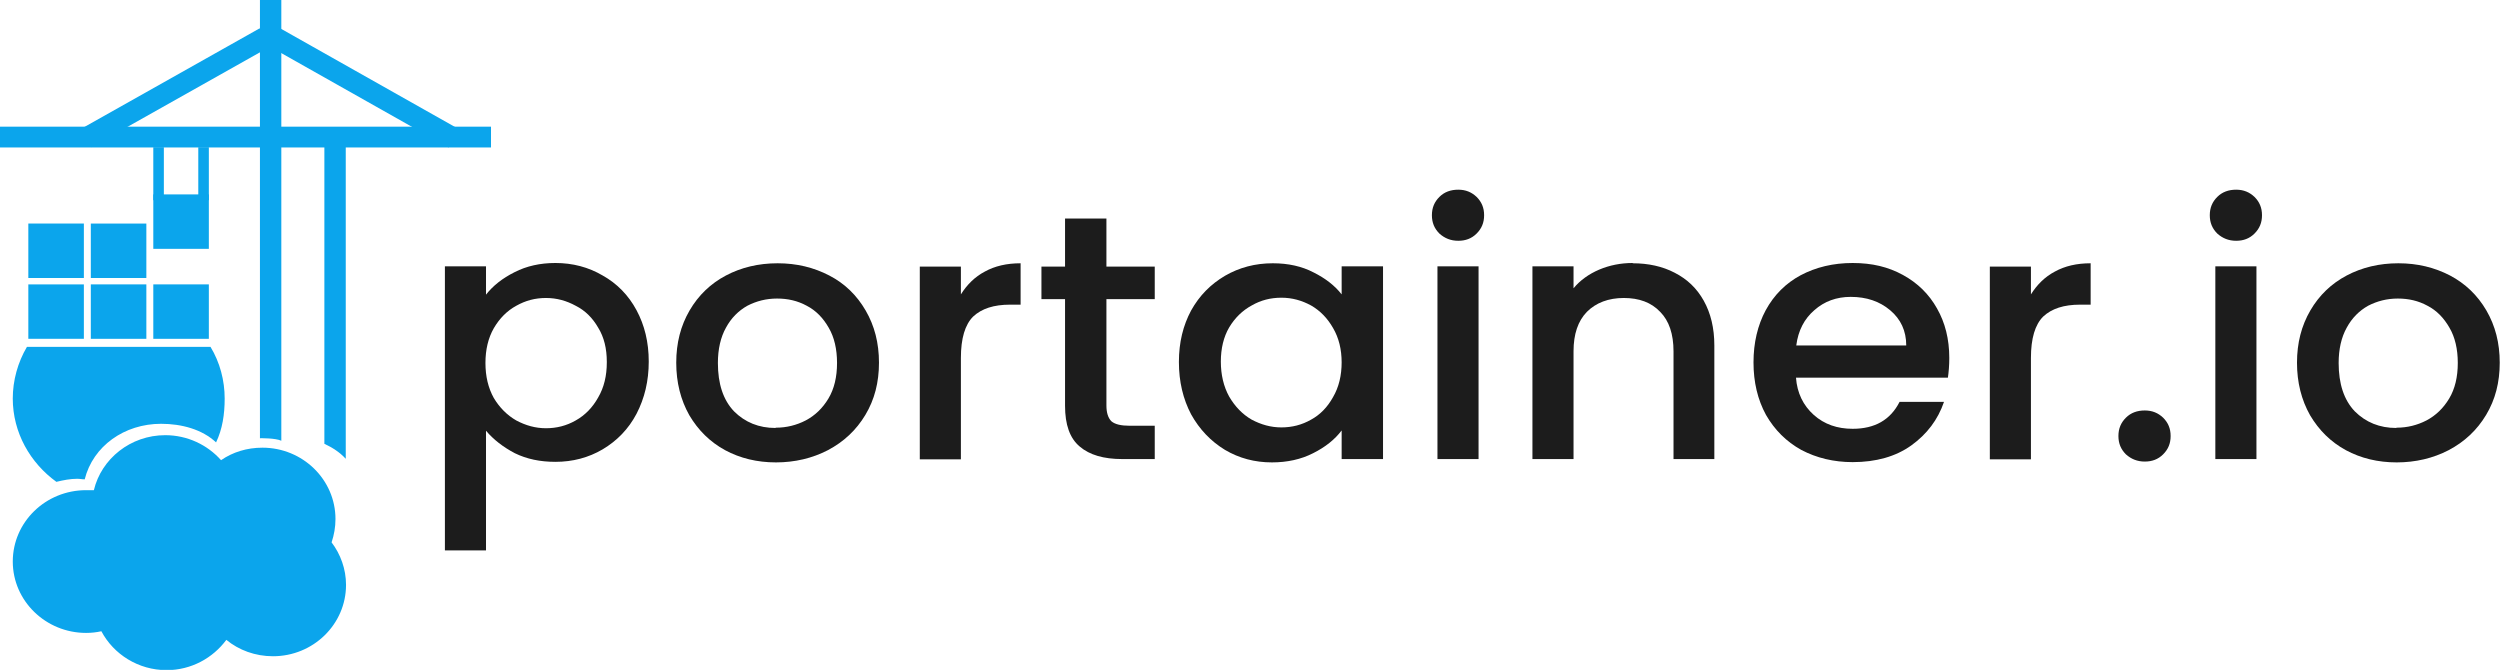
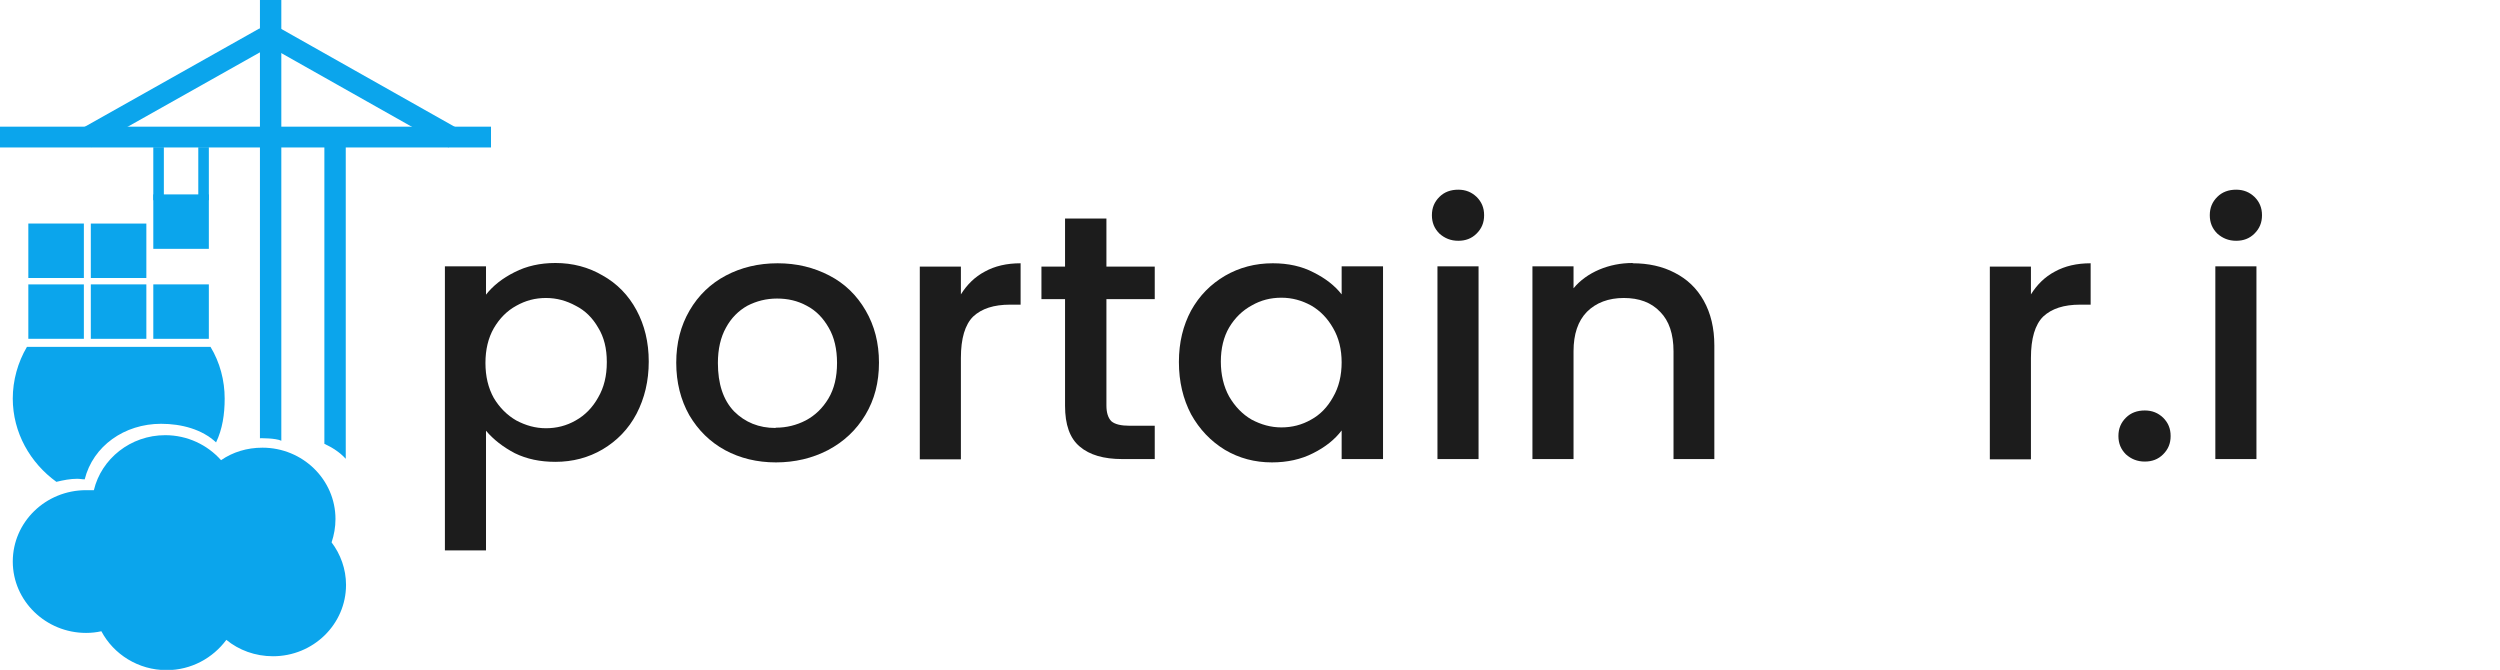
<svg xmlns="http://www.w3.org/2000/svg" id="Layer_2" viewBox="0 0 90.02 24.12">
  <defs>
    <style>.cls-1{fill:#1c1c1c;}.cls-2{fill:#0ba5ec;fill-rule:evenodd;}</style>
  </defs>
  <g id="Layer_1-2">
    <path class="cls-2" d="M5.9,5.3h-.38v1.91h.38v-1.91Z" />
    <path class="cls-2" d="M7.52,5.3h-.38v1.91h.38v-1.91Z" />
    <path class="cls-2" d="M9.74,1.67l-.39-.65L2.9,4.65l.39,.65L9.74,1.67Z" />
    <path class="cls-2" d="M9.7,1.67l.39-.65,6.45,3.64-.39,.65L9.7,1.67Z" />
    <path class="cls-2" d="M17.68,5.31v-.75H0v.75H17.68Z" />
    <path class="cls-2" d="M11.68,15.97V4.79h.77v11.73c-.21-.23-.47-.4-.77-.54Z" />
    <path class="cls-2" d="M9.36,15.78V0h.77V15.87c-.22-.1-.75-.09-.77-.09Z" />
    <path class="cls-2" d="M2.03,17.35c-.94-.68-1.57-1.77-1.57-3,0-.65,.18-1.3,.51-1.86H7.58c.34,.56,.51,1.21,.51,1.86,0,.57-.08,1.1-.31,1.58-.5-.47-1.24-.67-1.98-.67-1.32,0-2.45,.8-2.75,2-.1,0-.17-.02-.27-.02-.25,0-.5,.05-.75,.11Z" />
    <path class="cls-2" d="M5.27,8.05H3.27v1.96h2v-1.96Z" />
    <path class="cls-2" d="M3.02,8.05H1.02v1.96H3.02v-1.96Z" />
    <path class="cls-2" d="M3.02,10.24H1.02v1.96H3.02v-1.96Z" />
    <path class="cls-2" d="M5.27,10.24H3.27v1.96h2v-1.96Z" />
    <path class="cls-2" d="M7.52,10.24h-2v1.96h2v-1.96Z" />
    <path class="cls-2" d="M7.52,7h-2v1.96h2v-1.96Z" />
    <path class="cls-2" d="M3.38,17.65c.27-1.13,1.32-1.98,2.57-1.98,.8,0,1.52,.35,2.01,.9,.42-.29,.93-.45,1.49-.45,1.45,0,2.63,1.15,2.63,2.57,0,.29-.05,.57-.14,.84,.32,.42,.52,.96,.52,1.53,0,1.42-1.18,2.57-2.63,2.57-.64,0-1.23-.22-1.68-.59-.48,.65-1.26,1.09-2.15,1.09-1.02,0-1.91-.57-2.35-1.4-.18,.04-.36,.06-.55,.06-1.45,0-2.64-1.15-2.64-2.57s1.18-2.57,2.64-2.57c.09,0,.19,0,.28,0Z" />
    <path class="cls-1" d="M17.5,10.61c.25-.32,.59-.59,1.03-.81,.43-.22,.92-.33,1.47-.33,.62,0,1.19,.15,1.7,.45,.52,.29,.93,.71,1.22,1.25,.29,.54,.44,1.15,.44,1.85s-.15,1.32-.44,1.88c-.29,.55-.7,.97-1.22,1.28-.51,.3-1.08,.45-1.7,.45-.55,0-1.03-.1-1.46-.31-.42-.22-.77-.49-1.04-.81v4.31h-1.48V9.59h1.48v1.02Zm4.35,2.42c0-.48-.1-.89-.31-1.23-.2-.35-.47-.62-.81-.79-.33-.18-.68-.28-1.07-.28s-.73,.09-1.07,.28c-.33,.18-.6,.45-.81,.81-.2,.35-.3,.77-.3,1.25s.1,.9,.3,1.26c.21,.35,.48,.62,.81,.81,.34,.18,.69,.28,1.07,.28s.74-.09,1.07-.28c.34-.19,.61-.47,.81-.83,.21-.36,.31-.78,.31-1.26Z" />
    <path class="cls-1" d="M27.94,16.65c-.68,0-1.29-.15-1.83-.44-.55-.3-.97-.72-1.29-1.26-.31-.55-.47-1.18-.47-1.89s.16-1.33,.48-1.88c.32-.55,.76-.97,1.31-1.26s1.17-.44,1.86-.44,1.3,.15,1.86,.44,.99,.71,1.31,1.26c.32,.55,.48,1.17,.48,1.88s-.16,1.33-.49,1.88-.78,.97-1.35,1.27c-.56,.29-1.19,.44-1.87,.44Zm0-1.25c.38,0,.74-.09,1.07-.26,.34-.18,.61-.44,.82-.79,.21-.35,.31-.78,.31-1.28s-.1-.93-.3-1.27c-.2-.35-.46-.62-.79-.79-.33-.18-.68-.26-1.07-.26s-.74,.09-1.07,.26c-.32,.18-.58,.44-.77,.79-.19,.34-.29,.77-.29,1.27,0,.75,.19,1.33,.58,1.74,.4,.4,.9,.6,1.49,.6Z" />
    <path class="cls-1" d="M34.6,10.6c.22-.35,.5-.63,.86-.82,.36-.2,.79-.3,1.29-.3v1.49h-.38c-.58,0-1.02,.14-1.33,.43-.29,.29-.44,.78-.44,1.49v3.65h-1.48v-6.94h1.48v1.01Z" />
    <path class="cls-1" d="M39.84,10.76v3.84c0,.26,.06,.45,.18,.57,.13,.11,.35,.16,.65,.16h.91v1.2h-1.17c-.67,0-1.18-.15-1.53-.45-.36-.3-.53-.79-.53-1.47v-3.84h-.85v-1.17h.85v-1.73h1.49v1.73h1.74v1.17h-1.74Z" />
    <path class="cls-1" d="M42.45,13.03c0-.7,.15-1.31,.44-1.85,.3-.54,.71-.95,1.22-1.25,.52-.3,1.09-.45,1.72-.45,.56,0,1.05,.11,1.47,.33,.42,.21,.76,.47,1.01,.79v-1.01h1.49v6.94h-1.49v-1.03c-.25,.33-.59,.6-1.03,.82-.43,.22-.93,.33-1.48,.33-.62,0-1.18-.15-1.69-.45-.51-.31-.92-.74-1.22-1.28-.29-.55-.44-1.18-.44-1.88Zm5.86,.03c0-.48-.1-.89-.31-1.25-.2-.35-.46-.62-.79-.81-.33-.18-.68-.28-1.07-.28s-.74,.09-1.07,.28c-.33,.18-.6,.44-.81,.79-.2,.34-.3,.76-.3,1.23s.1,.9,.3,1.26c.21,.36,.48,.64,.81,.83,.34,.18,.69,.28,1.07,.28s.74-.09,1.07-.28c.33-.18,.59-.45,.79-.81,.21-.36,.31-.78,.31-1.26Z" />
    <path class="cls-1" d="M52.51,8.67c-.27,0-.49-.09-.68-.26-.18-.18-.27-.39-.27-.66s.09-.48,.27-.66c.18-.18,.41-.26,.68-.26s.48,.09,.66,.26c.18,.18,.27,.39,.27,.66s-.09,.48-.27,.66c-.18,.18-.4,.26-.66,.26Zm.73,.92v6.94h-1.48v-6.94h1.48Z" />
    <path class="cls-1" d="M58.79,9.48c.56,0,1.07,.11,1.51,.34,.45,.23,.8,.56,1.05,1.01,.25,.45,.38,.98,.38,1.61v4.09h-1.47v-3.88c0-.62-.16-1.1-.48-1.42-.32-.34-.76-.5-1.31-.5s-1,.17-1.33,.5c-.32,.33-.48,.8-.48,1.42v3.88h-1.48v-6.94h1.48v.79c.24-.29,.55-.51,.92-.67,.38-.16,.78-.24,1.21-.24Z" />
-     <path class="cls-1" d="M70.19,12.89c0,.26-.02,.5-.05,.71h-5.47c.04,.55,.26,1,.64,1.34s.85,.5,1.4,.5c.8,0,1.36-.32,1.69-.97h1.6c-.22,.64-.61,1.16-1.18,1.57-.56,.4-1.27,.6-2.11,.6-.68,0-1.3-.15-1.85-.44-.54-.3-.96-.72-1.27-1.26-.3-.55-.45-1.18-.45-1.89s.15-1.34,.44-1.88c.3-.55,.72-.97,1.26-1.26,.55-.29,1.17-.44,1.87-.44s1.28,.14,1.81,.43c.53,.29,.94,.69,1.23,1.21,.29,.51,.44,1.1,.44,1.78Zm-1.55-.45c0-.53-.2-.95-.58-1.27-.38-.32-.85-.48-1.42-.48-.51,0-.95,.16-1.31,.48-.36,.31-.58,.73-.65,1.27h3.96Z" />
    <path class="cls-1" d="M73.13,10.6c.22-.35,.5-.63,.86-.82,.36-.2,.79-.3,1.29-.3v1.49h-.38c-.58,0-1.02,.14-1.33,.43-.29,.29-.44,.78-.44,1.49v3.65h-1.48v-6.94h1.48v1.01Z" />
    <path class="cls-1" d="M77.23,16.62c-.27,0-.49-.09-.68-.26-.18-.18-.27-.39-.27-.66s.09-.48,.27-.66c.18-.18,.41-.26,.68-.26s.48,.09,.66,.26c.18,.18,.27,.39,.27,.66s-.09,.48-.27,.66c-.18,.18-.4,.26-.66,.26Z" />
    <path class="cls-1" d="M80.52,8.67c-.27,0-.49-.09-.68-.26-.18-.18-.27-.39-.27-.66s.09-.48,.27-.66c.18-.18,.41-.26,.68-.26s.48,.09,.66,.26c.18,.18,.27,.39,.27,.66s-.09,.48-.27,.66c-.18,.18-.4,.26-.66,.26Zm.73,.92v6.94h-1.48v-6.94h1.48Z" />
-     <path class="cls-1" d="M86.3,16.65c-.68,0-1.29-.15-1.83-.44-.55-.3-.97-.72-1.29-1.26-.31-.55-.47-1.18-.47-1.89s.16-1.33,.48-1.88c.32-.55,.76-.97,1.31-1.26,.55-.29,1.17-.44,1.86-.44s1.3,.15,1.86,.44c.55,.29,.99,.71,1.31,1.26,.32,.55,.48,1.17,.48,1.88s-.16,1.33-.49,1.88-.78,.97-1.35,1.27c-.56,.29-1.19,.44-1.87,.44Zm0-1.25c.38,0,.74-.09,1.07-.26,.34-.18,.61-.44,.82-.79,.21-.35,.31-.78,.31-1.28s-.1-.93-.3-1.27c-.2-.35-.46-.62-.79-.79-.33-.18-.68-.26-1.07-.26s-.74,.09-1.07,.26c-.32,.18-.58,.44-.77,.79-.19,.34-.29,.77-.29,1.27,0,.75,.19,1.33,.58,1.74,.4,.4,.9,.6,1.49,.6Z" />
  </g>
</svg>